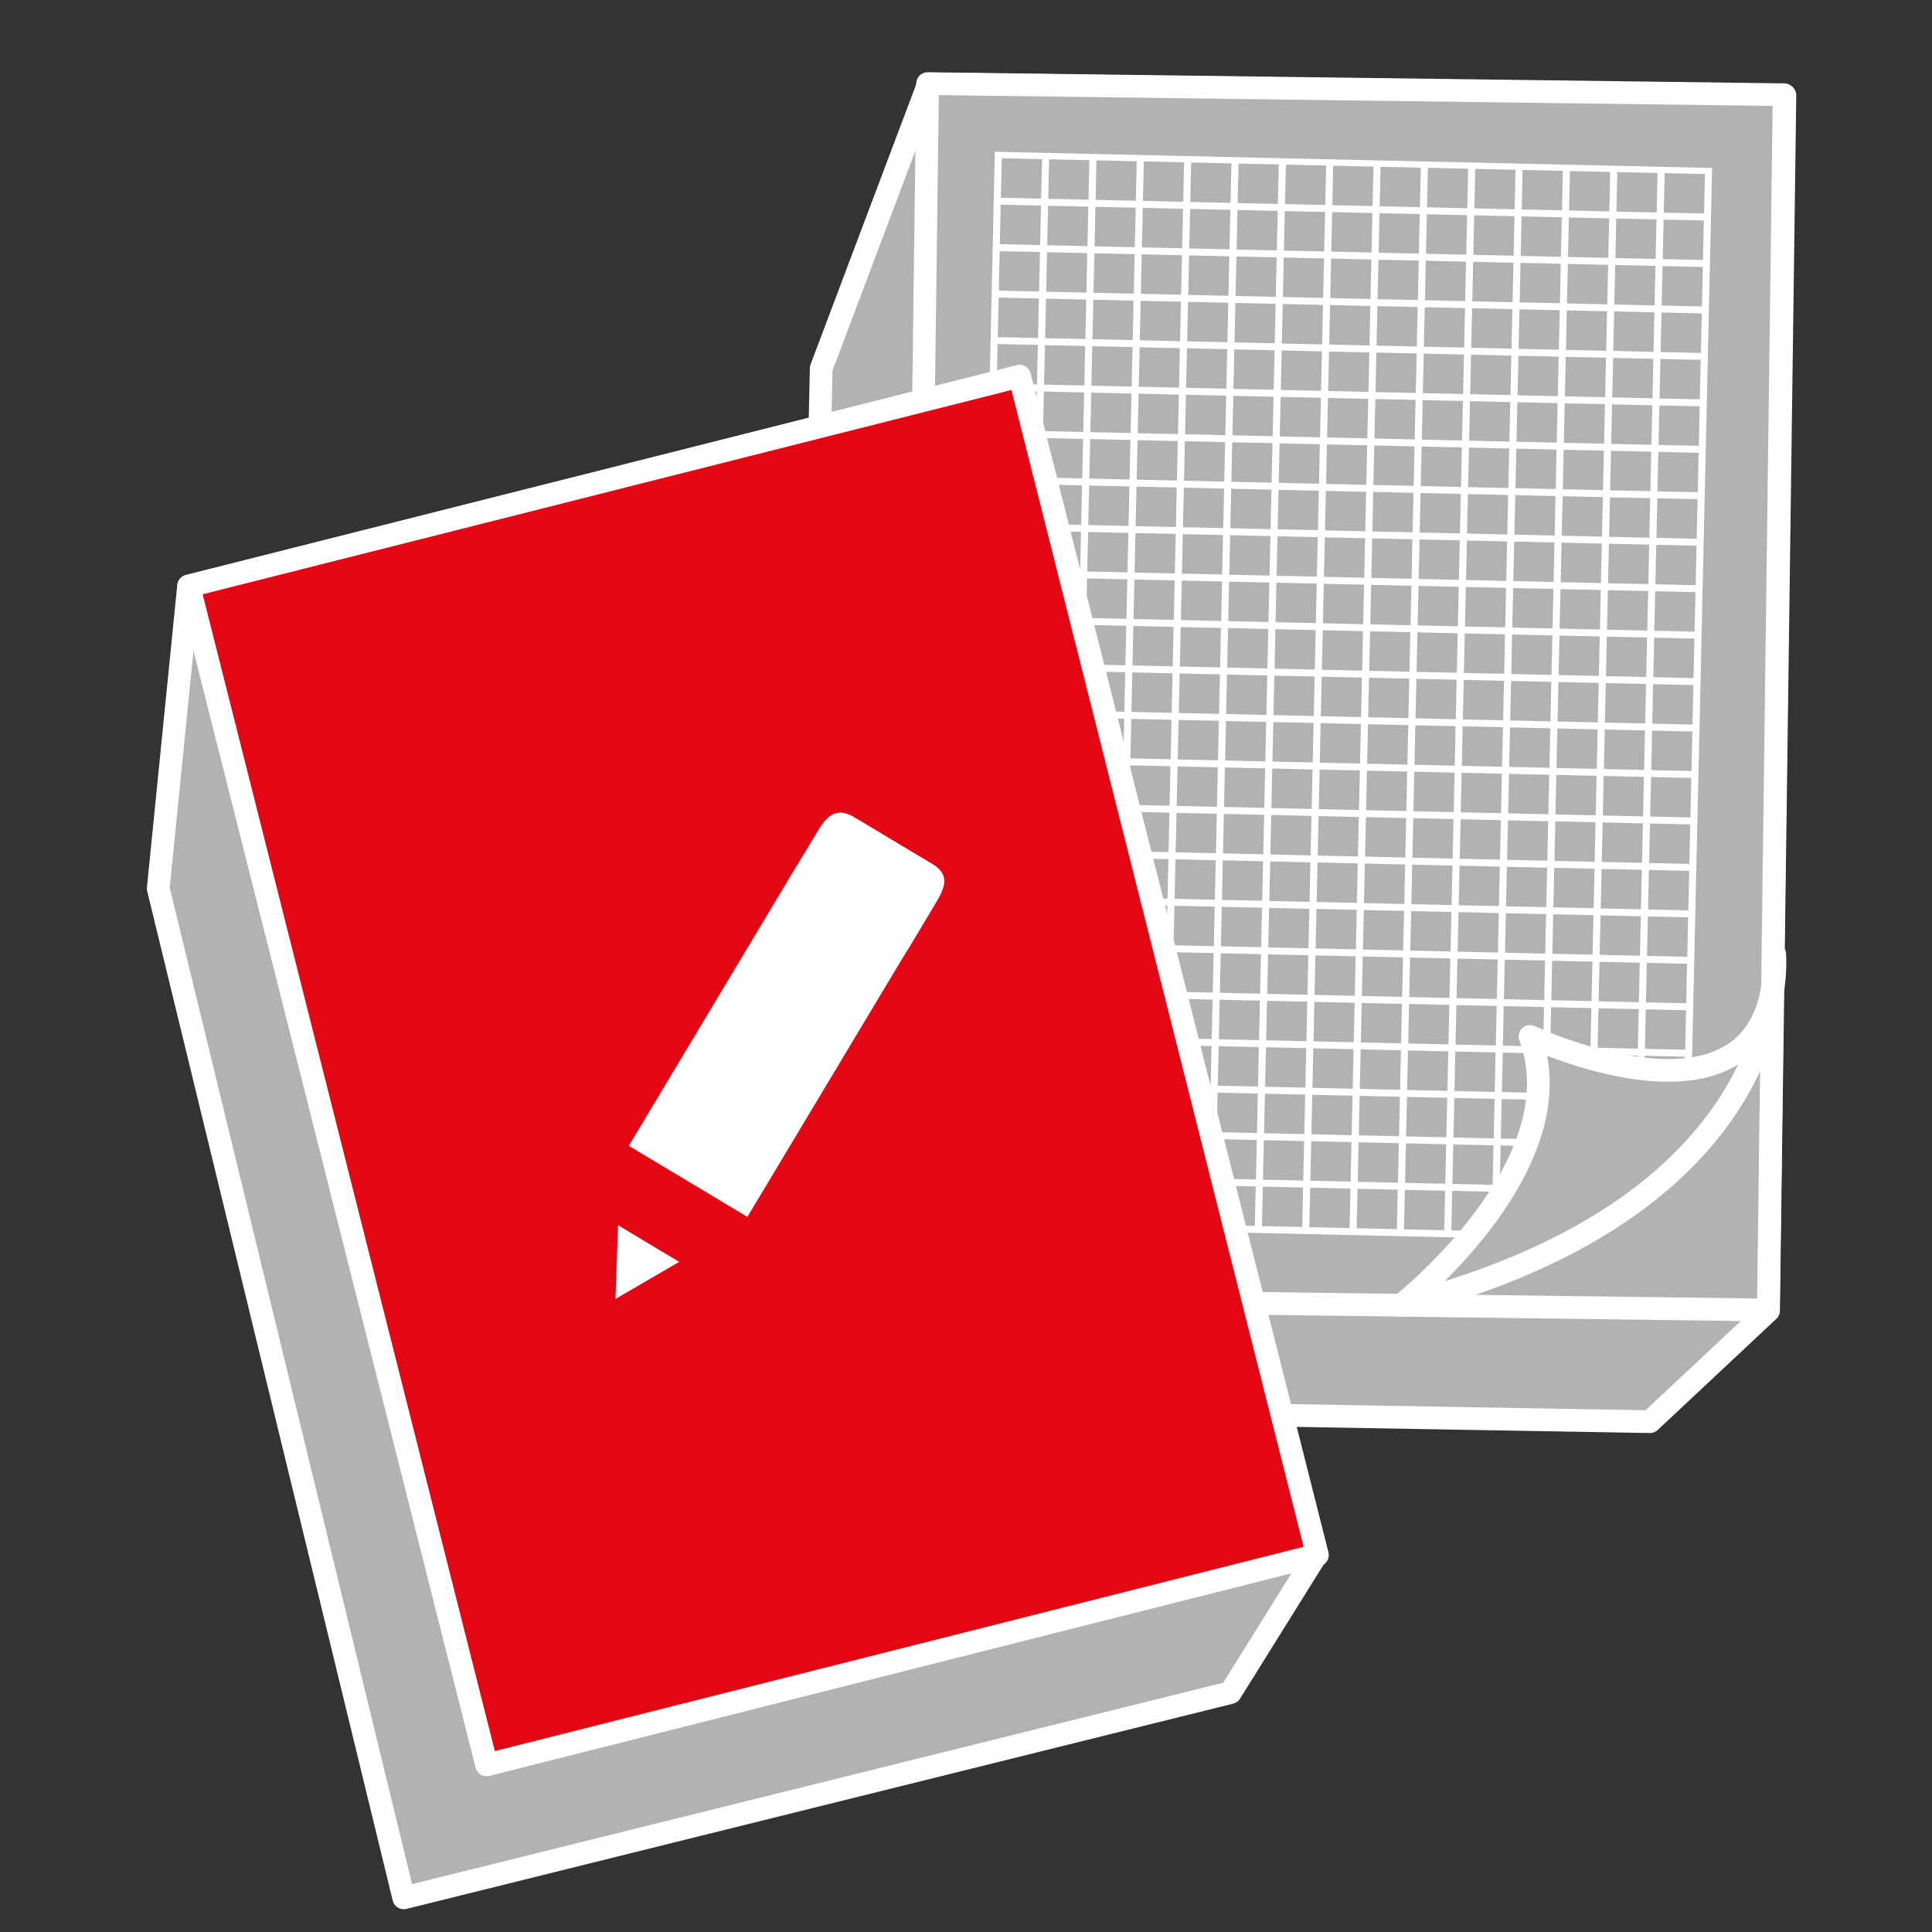
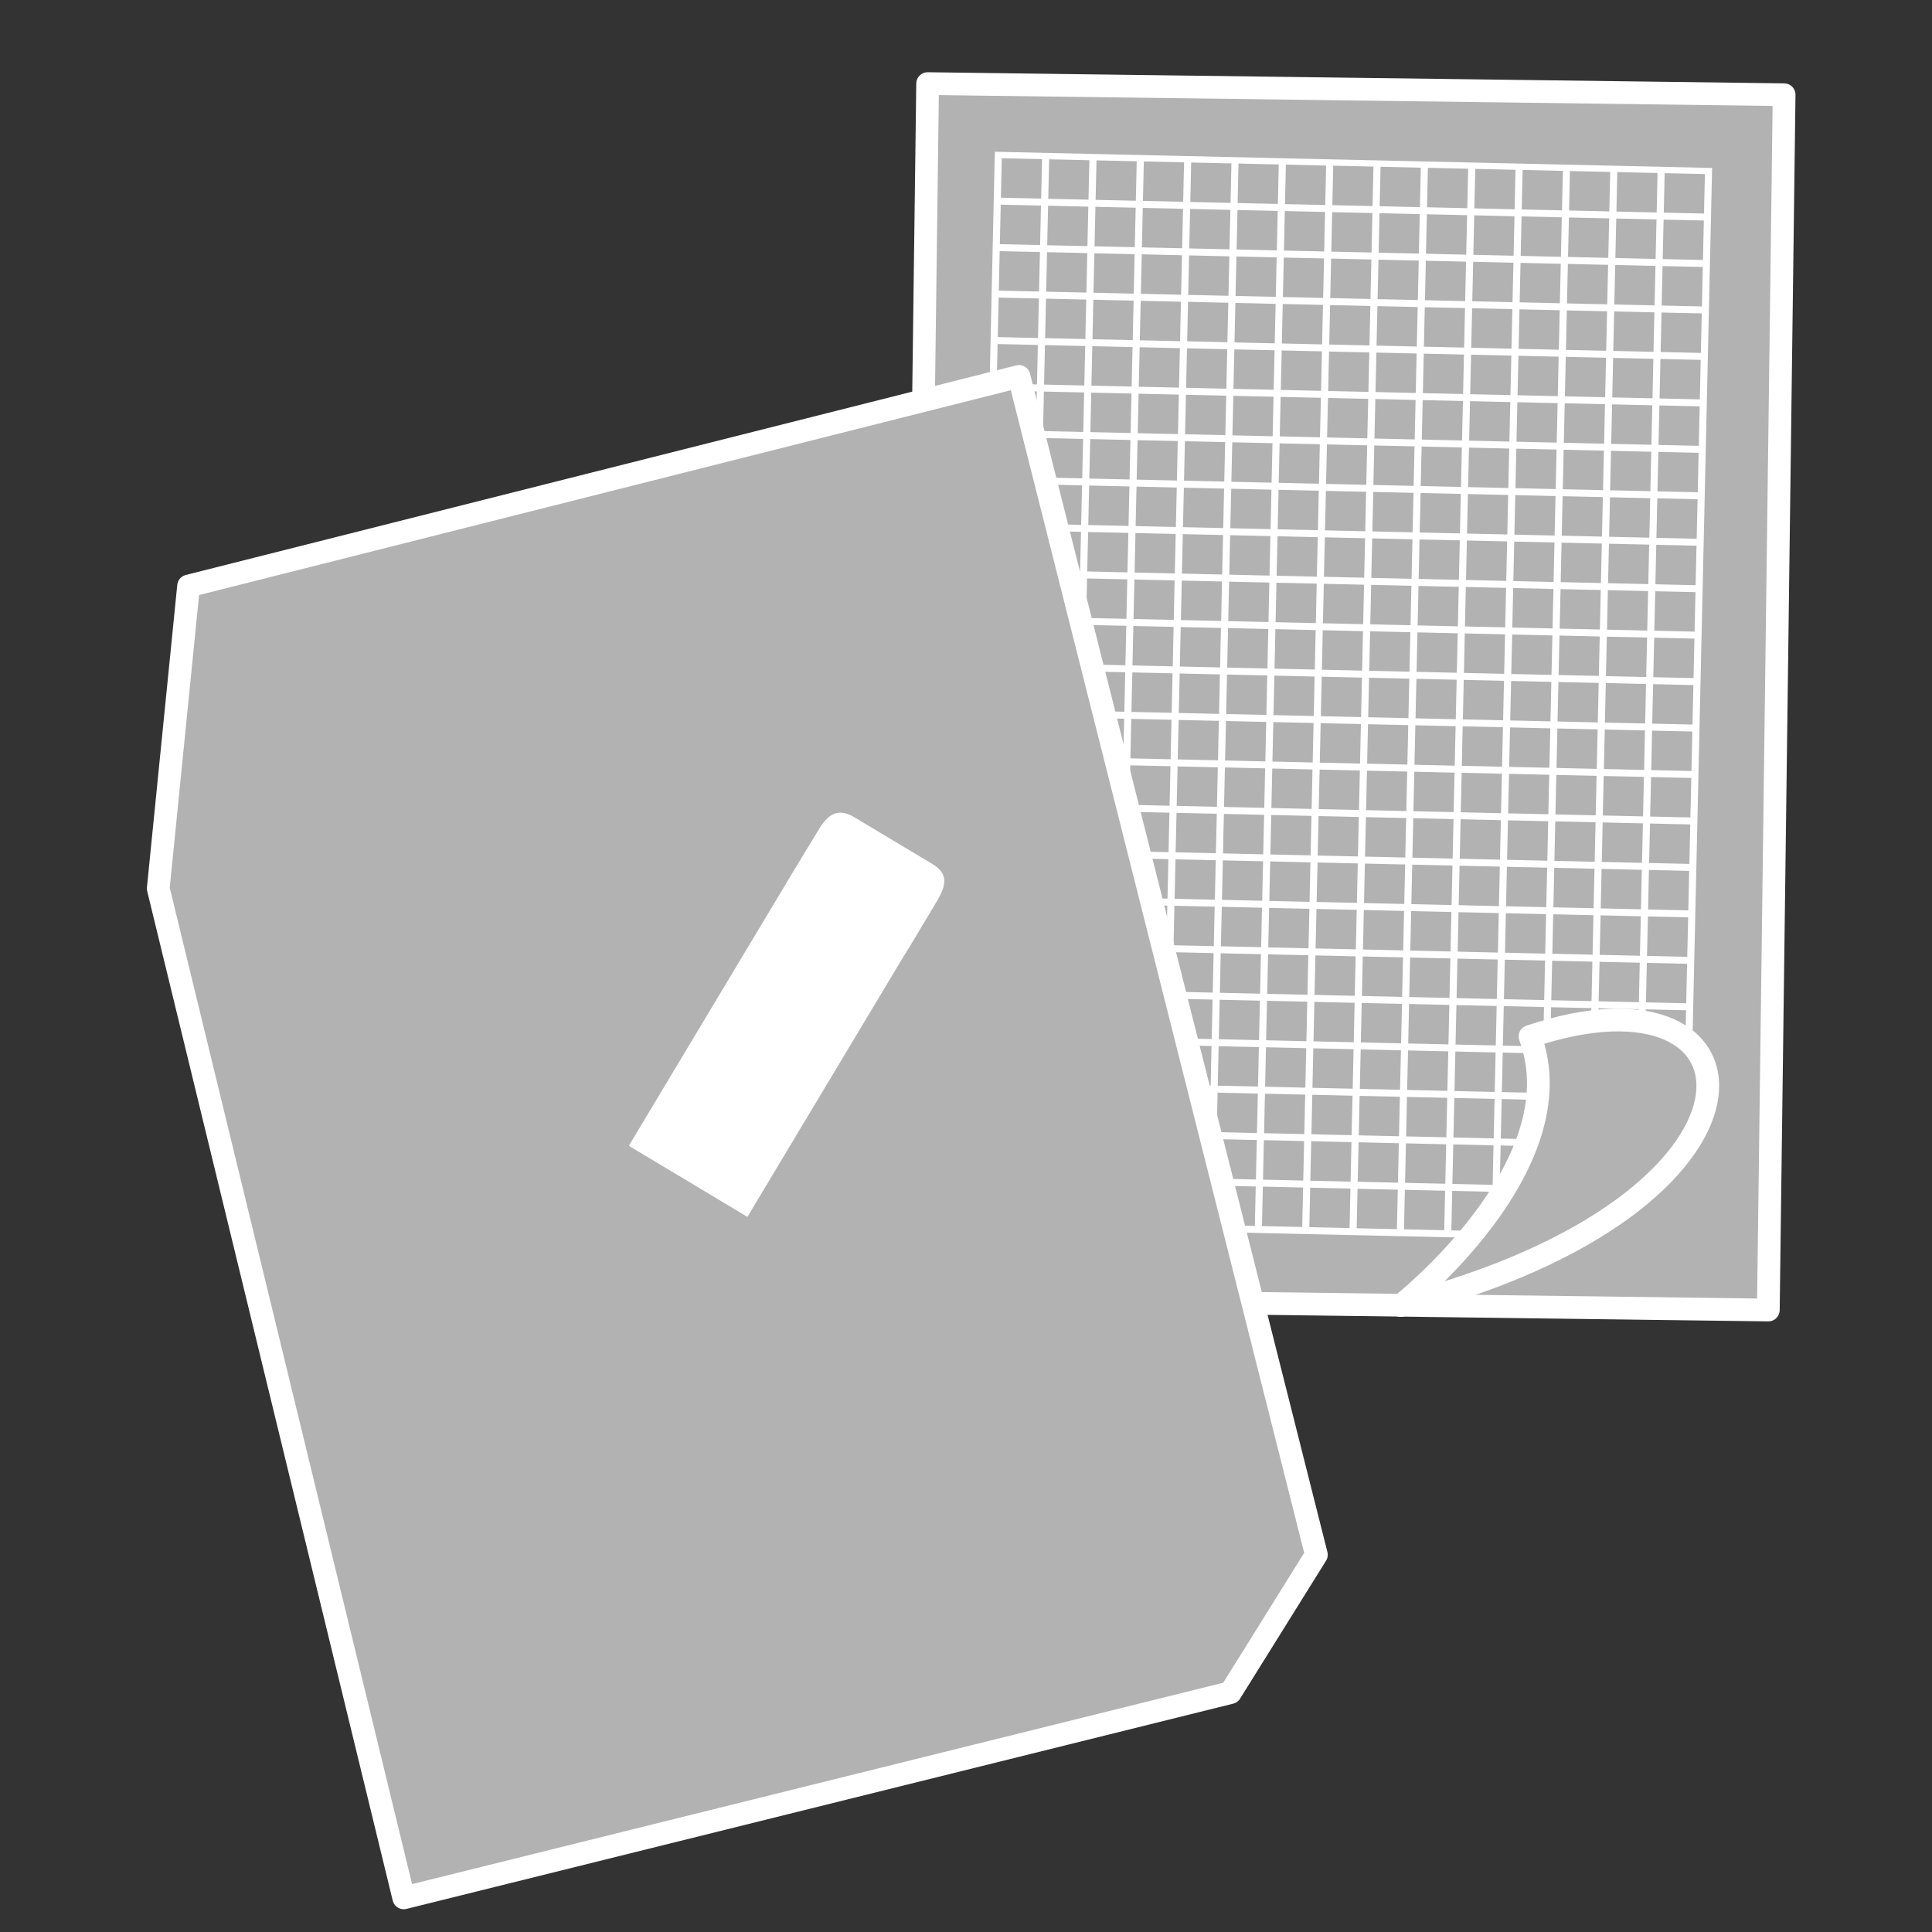
<svg xmlns="http://www.w3.org/2000/svg" version="1.1" x="0px" y="0px" viewBox="0 0 127.566 127.566" enable-background="new 0 0 127.566 127.566" xml:space="preserve">
  <rect x="0" y="0" width="127.566" height="127.566" fill="#333333" stroke="none" />
  <g id="Vorlage">
</g>
  <g id="Icon">
-     <polygon fill="#B2B2B2" stroke="#FFFFFF" stroke-width="1.5" stroke-linecap="round" stroke-linejoin="round" stroke-miterlimit="10" points="   61.307,5.539 117.854,6.299 116.774,86.535 108.944,93.87 52.712,92.896 54.223,24.323  " />
    <rect x="48.918" y="17.76" transform="matrix(0.013 -1 1 0.013 41.81 134.45)" fill="#B2B2B2" stroke="#FFFFFF" stroke-width="1.5" stroke-linecap="round" stroke-linejoin="round" stroke-miterlimit="10" width="80.243" height="56.553" />
    <path fill="#FFFFFF" d="M101.278,81.362l-2.323-0.052l0.059-2.606l2.657,0.06l-0.053,2.356l0.477-0.341l0.045-2.005l2.657,0.06   l0,0.013l0.643-0.46l-0.163-0.004l0.058-2.607l2.657,0.061l-0.016,0.737l0.477-0.341l0.009-0.386l0.515,0.012l0.624-0.446   l-1.129-0.025l0.058-2.607l2.657,0.06l-0.033,1.461l0.477-0.341l1.416-62.872L65.687,10.02l-1.589,70.505l-0.076-0.002l-0.01,0.46   l36.642,0.825L101.278,81.362z M98.971,59.828l-2.657-0.06l0.058-2.608l2.657,0.06L98.971,59.828z M68.247,56.067l0.058-2.607   l2.657,0.06l-0.059,2.607L68.247,56.067z M70.893,56.586l-0.058,2.608l-2.657-0.06l0.058-2.608L70.893,56.586z M68.316,53   l0.059-2.608l2.655,0.06l-0.058,2.608L68.316,53z M68.385,49.932l0.058-2.607l2.657,0.06l-0.058,2.607L68.385,49.932z    M68.454,46.865l0.058-2.607l2.657,0.06l-0.058,2.607L68.454,46.865z M68.523,43.797l0.059-2.607l2.656,0.06l-0.058,2.607   L68.523,43.797z M68.592,40.731l0.059-2.608l2.657,0.06l-0.059,2.608L68.592,40.731z M71.377,35.115l-0.059,2.607l-2.658-0.06   l0.06-2.607L71.377,35.115z M68.729,34.596l0.06-2.608l2.656,0.06l-0.058,2.608L68.729,34.596z M71.363,56.598l2.657,0.06   l-0.059,2.608l-2.658-0.06L71.363,56.598z M71.372,56.137l0.059-2.607l2.658,0.06l-0.059,2.607L71.372,56.137z M71.442,53.07   l0.058-2.608l2.658,0.06l-0.059,2.608L71.442,53.07z M71.511,50.002l0.059-2.606l2.657,0.06l-0.058,2.607L71.511,50.002z    M71.58,46.936l0.059-2.608l2.658,0.061l-0.058,2.607L71.58,46.936z M71.649,43.868l0.059-2.607l2.658,0.06l-0.058,2.607   L71.649,43.868z M71.718,40.801l0.059-2.607l2.657,0.06l-0.058,2.607L71.718,40.801z M74.504,35.186l-0.059,2.608l-2.658-0.061   l0.06-2.607L74.504,35.186z M71.856,34.667l0.059-2.608l2.657,0.06l-0.058,2.608L71.856,34.667z M74.489,56.667l2.657,0.06   l-0.058,2.608l-2.657-0.06L74.489,56.667z M74.499,56.207l0.059-2.607l2.657,0.06l-0.058,2.607L74.499,56.207z M74.568,53.141   l0.059-2.608l2.656,0.06l-0.058,2.608L74.568,53.141z M74.637,50.073l0.058-2.607l2.657,0.06l-0.058,2.607L74.637,50.073z    M74.706,47.006l0.059-2.608l2.657,0.06l-0.058,2.608L74.706,47.006z M74.775,43.938l0.059-2.606l2.657,0.06l-0.058,2.606   L74.775,43.938z M74.844,40.872l0.059-2.608l2.657,0.06l-0.058,2.608L74.844,40.872z M77.63,35.256l-0.059,2.607l-2.657-0.06   l0.059-2.607L77.63,35.256z M74.983,34.737l0.059-2.607l2.657,0.06l-0.059,2.607L74.983,34.737z M77.615,56.738l2.658,0.06   l-0.058,2.608l-2.658-0.06L77.615,56.738z M77.625,56.278l0.059-2.607l2.658,0.06l-0.059,2.607L77.625,56.278z M77.694,53.211   l0.059-2.607l2.657,0.06l-0.058,2.608L77.694,53.211z M77.763,50.143l0.059-2.607l2.658,0.06l-0.058,2.607L77.763,50.143z    M77.832,47.076l0.059-2.607l2.658,0.06l-0.058,2.608L77.832,47.076z M77.901,44.009l0.059-2.607l2.657,0.06l-0.058,2.607   L77.901,44.009z M77.971,40.942l0.059-2.608l2.658,0.06l-0.058,2.608L77.971,40.942z M80.756,35.327l-0.059,2.607l-2.658-0.06   l0.059-2.607L80.756,35.327z M78.108,34.808l0.061-2.608l2.656,0.06l-0.058,2.608L78.108,34.808z M80.742,56.808l2.657,0.06   l-0.059,2.608l-2.657-0.06L80.742,56.808z M80.752,56.348l0.059-2.607l2.657,0.06l-0.058,2.607L80.752,56.348z M80.82,53.281   l0.058-2.608l2.657,0.06l-0.058,2.608L80.82,53.281z M80.89,50.214l0.059-2.606l2.656,0.06l-0.058,2.606L80.89,50.214z    M80.959,47.147l0.059-2.608l2.657,0.06l-0.058,2.608L80.959,47.147z M81.028,44.079l0.059-2.607l2.657,0.06l-0.058,2.607   L81.028,44.079z M81.097,41.012l0.059-2.607l2.656,0.06l-0.058,2.607L81.097,41.012z M83.882,35.398l-0.059,2.607l-2.657-0.06   l0.06-2.607L83.882,35.398z M81.235,34.878l0.059-2.607l2.658,0.06l-0.059,2.607L81.235,34.878z M83.867,56.879l2.658,0.06   l-0.058,2.608l-2.657-0.06L83.867,56.879z M83.878,56.419l0.059-2.607l2.658,0.06l-0.059,2.607L83.878,56.419z M83.947,53.352   l0.058-2.607l2.657,0.06l-0.058,2.608L83.947,53.352z M84.016,50.284l0.058-2.607l2.658,0.06l-0.058,2.607L84.016,50.284z    M84.085,47.217l0.059-2.607l2.658,0.06l-0.058,2.608L84.085,47.217z M84.154,44.149l0.059-2.607l2.658,0.061l-0.058,2.606   L84.154,44.149z M84.223,41.083l0.059-2.608l2.658,0.06l-0.059,2.608L84.223,41.083z M87.008,35.468l-0.058,2.607l-2.658-0.06   l0.06-2.607L87.008,35.468z M84.361,34.948l0.06-2.608l2.657,0.06l-0.058,2.608L84.361,34.948z M86.994,56.949l2.657,0.06   l-0.058,2.607l-2.658-0.06L86.994,56.949z M87.004,56.49l0.059-2.607l2.657,0.06l-0.058,2.607L87.004,56.49z M87.073,53.422   l0.059-2.608l2.658,0.06l-0.059,2.608L87.073,53.422z M87.142,50.355l0.059-2.607l2.657,0.06l-0.058,2.607L87.142,50.355z    M87.211,47.288l0.059-2.607l2.657,0.06l-0.058,2.607L87.211,47.288z M87.28,44.22l0.059-2.607l2.657,0.06l-0.059,2.607   L87.28,44.22z M87.349,41.154l0.06-2.608l2.657,0.06l-0.059,2.608L87.349,41.154z M90.134,35.538l-0.059,2.607l-2.658-0.06   l0.06-2.607L90.134,35.538z M87.487,35.019l0.059-2.607l2.657,0.06l-0.059,2.607L87.487,35.019z M90.12,57.02l2.658,0.06   l-0.058,2.608l-2.658-0.06L90.12,57.02z M90.13,56.56l0.059-2.607l2.657,0.06l-0.058,2.607L90.13,56.56z M90.199,53.493l0.06-2.608   l2.656,0.06l-0.058,2.608L90.199,53.493z M90.268,50.424l0.059-2.606l2.657,0.06l-0.058,2.607L90.268,50.424z M90.337,47.358   l0.059-2.608l2.657,0.06l-0.058,2.607L90.337,47.358z M90.407,44.29l0.059-2.607l2.657,0.06l-0.058,2.607L90.407,44.29z    M90.476,41.223l0.059-2.607l2.658,0.06l-0.059,2.607L90.476,41.223z M93.261,35.609l-0.059,2.607l-2.658-0.06l0.06-2.607   L93.261,35.609z M90.613,35.089l0.06-2.608l2.657,0.06l-0.059,2.608L90.613,35.089z M93.246,57.091l2.657,0.06l-0.058,2.607   l-2.658-0.06L93.246,57.091z M93.257,56.63l0.059-2.607l2.657,0.06l-0.059,2.607L93.257,56.63z M93.325,53.564l0.059-2.608   l2.657,0.06l-0.058,2.608L93.325,53.564z M93.394,50.496l0.059-2.607l2.657,0.06l-0.058,2.607L93.394,50.496z M93.464,47.429   l0.059-2.608l2.657,0.06l-0.058,2.608L93.464,47.429z M93.533,44.361l0.059-2.607l2.657,0.06l-0.058,2.607L93.533,44.361z    M93.602,41.295l0.059-2.608l2.657,0.06l-0.058,2.608L93.602,41.295z M105.766,35.891l-0.06,2.607l-2.658-0.06l0.06-2.607   L105.766,35.891z M103.118,35.371l0.059-2.608l2.657,0.06l-0.059,2.608L103.118,35.371z M105.696,38.958l-0.059,2.608l-2.657-0.06   l0.06-2.608L105.696,38.958z M105.627,42.025l-0.059,2.606l-2.658-0.06l0.059-2.607L105.627,42.025z M105.558,45.092l-0.059,2.608   l-2.658-0.061l0.059-2.607L105.558,45.092z M105.489,48.16l-0.058,2.607l-2.658-0.06l0.059-2.607L105.489,48.16z M105.42,51.227   l-0.059,2.608l-2.658-0.06l0.058-2.608L105.42,51.227z M102.649,35.361l-2.657-0.06l0.058-2.608l2.657,0.06L102.649,35.361z    M102.639,35.82l-0.059,2.607l-2.658-0.06l0.059-2.607L102.639,35.82z M102.57,38.888l-0.059,2.607l-2.657-0.06l0.058-2.607   L102.57,38.888z M102.501,41.955l-0.058,2.607l-2.657-0.06l0.058-2.607L102.501,41.955z M102.432,45.022l-0.058,2.608l-2.657-0.06   l0.059-2.608L102.432,45.022z M102.363,48.09l-0.058,2.606l-2.658-0.06l0.059-2.606L102.363,48.09z M102.293,51.156l-0.058,2.608   l-2.657-0.06l0.06-2.608L102.293,51.156z M102.224,54.224l-0.058,2.607l-2.657-0.06l0.059-2.607L102.224,54.224z M99.523,35.29   l-2.658-0.06l0.059-2.608l2.658,0.06L99.523,35.29z M99.513,35.749l-0.059,2.607l-2.657-0.06l0.059-2.607L99.513,35.749z    M99.444,38.817l-0.059,2.607l-2.658-0.06l0.059-2.608L99.444,38.817z M99.375,41.884l-0.059,2.607l-2.658-0.06l0.059-2.607   L99.375,41.884z M99.306,44.952l-0.058,2.607l-2.658-0.06l0.058-2.608L99.306,44.952z M99.236,48.018l-0.058,2.607l-2.658-0.06   l0.058-2.607L99.236,48.018z M99.168,51.086l-0.059,2.608l-2.658-0.06l0.058-2.608L99.168,51.086z M99.099,54.154l-0.058,2.607   l-2.657-0.06l0.058-2.608L99.099,54.154z M96.397,35.22l-2.658-0.06l0.059-2.608l2.657,0.06L96.397,35.22z M96.387,35.679   l-0.059,2.607l-2.658-0.06l0.059-2.607L96.387,35.679z M101.683,78.302l-2.658-0.06l0.059-2.608l2.657,0.061L101.683,78.302z    M101.751,75.235l-2.657-0.06l0.059-2.607l2.657,0.06L101.751,75.235z M101.82,72.167l-2.657-0.06l0.059-2.607l2.657,0.06   L101.82,72.167z M101.889,69.1l-2.658-0.061l0.059-2.606l2.657,0.06L101.889,69.1z M101.959,66.033l-2.658-0.06l0.059-2.608   l2.657,0.06L101.959,66.033z M102.027,62.966l-2.657-0.061l0.059-2.607l2.656,0.061L102.027,62.966z M102.097,59.899l-2.658-0.06   l0.059-2.607l2.657,0.06L102.097,59.899z M104.808,78.373l-2.657-0.06l0.058-2.608l2.658,0.06L104.808,78.373z M104.878,75.305   l-2.657-0.06l0.058-2.607l2.658,0.061L104.878,75.305z M104.947,72.239l-2.658-0.06l0.058-2.608l2.658,0.06L104.947,72.239z    M105.016,69.171l-2.657-0.06l0.058-2.607l2.657,0.059L105.016,69.171z M105.085,66.103l-2.658-0.06l0.058-2.607l2.658,0.06   L105.085,66.103z M105.154,63.036l-2.657-0.06l0.058-2.607l2.657,0.06L105.154,63.036z M105.223,59.969l-2.657-0.06l0.059-2.608   l2.657,0.06L105.223,59.969z M105.292,56.901l-2.658-0.06l0.059-2.607l2.658,0.06L105.292,56.901z M108.004,75.376l-2.657-0.06   l0.059-2.607l2.657,0.06L108.004,75.376z M108.073,72.308l-2.657-0.06l0.058-2.608l2.658,0.06L108.073,72.308z M108.142,69.241   l-2.657-0.061l0.058-2.607l2.657,0.06L108.142,69.241z M108.211,66.174l-2.657-0.06l0.059-2.608l2.657,0.06L108.211,66.174z    M108.28,63.107l-2.657-0.061l0.059-2.607l2.657,0.06L108.28,63.107z M108.349,60.04l-2.658-0.06l0.059-2.608l2.657,0.06   L108.349,60.04z M108.419,56.972l-2.658-0.06l0.06-2.607l2.657,0.06L108.419,56.972z M108.487,53.905l-2.658-0.06l0.06-2.608   l2.656,0.06L108.487,53.905z M108.892,35.96l-0.059,2.607l-2.657-0.06l0.059-2.607L108.892,35.96z M106.245,35.442l0.059-2.608   l2.657,0.06l-0.059,2.608L106.245,35.442z M108.823,39.028l-0.058,2.608l-2.658-0.06l0.059-2.608L108.823,39.028z M108.753,42.096   l-0.058,2.607l-2.658-0.06l0.059-2.607L108.753,42.096z M108.684,45.163l-0.058,2.607l-2.658-0.06l0.059-2.608L108.684,45.163z    M108.615,48.23l-0.058,2.607l-2.657-0.06l0.059-2.607L108.615,48.23z M111.199,72.379l-2.657-0.06l0.059-2.607l2.657,0.06   L111.199,72.379z M111.268,69.312l-2.658-0.061l0.058-2.606l2.658,0.06L111.268,69.312z M111.337,66.244l-2.658-0.06l0.058-2.607   l2.657,0.06L111.337,66.244z M111.407,63.176l-2.658-0.06l0.059-2.606l2.657,0.059L111.407,63.176z M111.475,60.11l-2.658-0.06   l0.059-2.608l2.658,0.06L111.475,60.11z M111.545,57.042l-2.658-0.06l0.059-2.607l2.658,0.06L111.545,57.042z M111.613,53.975   l-2.657-0.06l0.059-2.608l2.658,0.06L111.613,53.975z M111.683,50.908l-2.657-0.06l0.059-2.607l2.658,0.06L111.683,50.908z    M111.751,47.841l-2.658-0.06l0.059-2.607l2.658,0.06L111.751,47.841z M111.821,44.773l-2.657-0.06l0.059-2.607l2.657,0.06   L111.821,44.773z M111.89,41.706l-2.658-0.061l0.059-2.607l2.658,0.06L111.89,41.706z M111.958,38.639l-2.657-0.06l0.059-2.607   l2.657,0.06L111.958,38.639z M112.027,35.572l-2.657-0.06l0.06-2.608l2.657,0.06L112.027,35.572z M109.913,11.433l2.658,0.06   l-0.059,2.607l-2.657-0.06L109.913,11.433z M109.844,14.5l2.658,0.06l-0.06,2.607l-2.657-0.06L109.844,14.5z M109.775,17.568   l2.658,0.06l-0.059,2.606l-2.658-0.06L109.775,17.568z M109.706,20.635l2.658,0.06l-0.059,2.608l-2.657-0.06L109.706,20.635z    M109.637,23.702l2.658,0.06l-0.06,2.607l-2.657-0.06L109.637,23.702z M109.568,26.77l2.658,0.06l-0.059,2.608l-2.658-0.06   L109.568,26.77z M112.156,29.897l-0.059,2.607l-2.658-0.06l0.059-2.607L112.156,29.897z M106.787,11.363l2.658,0.06l-0.059,2.607   l-2.657-0.06L106.787,11.363z M106.718,14.429l2.658,0.061l-0.059,2.607l-2.657-0.06L106.718,14.429z M106.649,17.498l2.658,0.06   l-0.059,2.607l-2.658-0.06L106.649,17.498z M106.58,20.564l2.657,0.061l-0.059,2.607l-2.657-0.06L106.58,20.564z M106.511,23.632   l2.658,0.06l-0.059,2.607l-2.657-0.06L106.511,23.632z M106.442,26.7l2.657,0.06l-0.059,2.607l-2.657-0.06L106.442,26.7z    M109.029,29.826l-0.058,2.607l-2.658-0.06l0.059-2.607L109.029,29.826z M103.661,11.292l2.657,0.061l-0.059,2.606l-2.657-0.06   L103.661,11.292z M103.592,14.359l2.658,0.06l-0.059,2.607l-2.658-0.06L103.592,14.359z M103.523,17.427l2.658,0.06l-0.059,2.607   l-2.657-0.06L103.523,17.427z M103.454,20.495l2.658,0.06l-0.059,2.607l-2.657-0.06L103.454,20.495z M103.385,23.561l2.658,0.06   l-0.059,2.607l-2.658-0.06L103.385,23.561z M103.316,26.629l2.658,0.06l-0.059,2.608l-2.658-0.06L103.316,26.629z M105.903,29.756   l-0.059,2.607l-2.657-0.06l0.059-2.607L105.903,29.756z M100.535,11.222l2.658,0.06l-0.059,2.607l-2.657-0.06L100.535,11.222z    M100.466,14.289l2.657,0.06l-0.058,2.608l-2.657-0.06L100.466,14.289z M100.397,17.356l2.657,0.061l-0.058,2.606l-2.657-0.06   L100.397,17.356z M100.328,20.424l2.658,0.06l-0.059,2.608l-2.657-0.06L100.328,20.424z M100.259,23.491l2.657,0.06l-0.058,2.607   l-2.657-0.06L100.259,23.491z M100.189,26.558l2.657,0.06l-0.058,2.608l-2.658-0.06L100.189,26.558z M102.777,29.685l-0.058,2.607   l-2.657-0.06l0.058-2.607L102.777,29.685z M97.409,11.152l2.657,0.06l-0.059,2.607l-2.658-0.06L97.409,11.152z M97.34,14.218   l2.658,0.06l-0.059,2.607l-2.658-0.06L97.34,14.218z M97.271,17.286l2.658,0.06l-0.06,2.607l-2.658-0.06L97.271,17.286z    M97.202,20.353l2.658,0.06L99.8,23.021l-2.658-0.06L97.202,20.353z M97.132,23.421l2.658,0.06l-0.059,2.607l-2.658-0.06   L97.132,23.421z M97.063,26.488l2.658,0.06l-0.059,2.608l-2.658-0.06L97.063,26.488z M99.651,29.615l-0.059,2.608l-2.657-0.06   l0.059-2.607L99.651,29.615z M94.282,11.081l2.658,0.06l-0.059,2.606l-2.657-0.06L94.282,11.081z M94.213,14.148l2.657,0.059   l-0.059,2.608l-2.657-0.06L94.213,14.148z M94.144,17.215l2.657,0.061l-0.059,2.607l-2.656-0.06L94.144,17.215z M94.075,20.283   l2.658,0.06l-0.059,2.608l-2.657-0.06L94.075,20.283z M94.006,23.35l2.658,0.06l-0.059,2.607l-2.657-0.06L94.006,23.35z    M93.937,26.417l2.658,0.06l-0.059,2.608l-2.657-0.06L93.937,26.417z M96.524,29.545l-0.058,2.607l-2.658-0.06l0.059-2.607   L96.524,29.545z M91.156,11.011l2.658,0.06l-0.059,2.607l-2.658-0.06L91.156,11.011z M91.087,14.077l2.657,0.06l-0.059,2.608   l-2.658-0.06L91.087,14.077z M91.018,17.146l2.658,0.06l-0.059,2.606l-2.658-0.06L91.018,17.146z M90.949,20.213l2.658,0.06   l-0.059,2.607l-2.658-0.06L90.949,20.213z M90.88,23.28l2.657,0.06l-0.059,2.607l-2.658-0.06L90.88,23.28z M90.811,26.347   l2.657,0.06l-0.059,2.608l-2.657-0.06L90.811,26.347z M93.399,29.474l-0.059,2.608l-2.658-0.061l0.059-2.607L93.399,29.474z    M88.03,10.94L90.687,11l-0.059,2.607l-2.657-0.06L88.03,10.94z M87.961,14.007l2.658,0.06l-0.059,2.607l-2.657-0.06L87.961,14.007   z M87.892,17.074l2.658,0.06l-0.06,2.607l-2.657-0.06L87.892,17.074z M87.823,20.142l2.658,0.059l-0.059,2.608l-2.657-0.06   L87.823,20.142z M87.754,23.21l2.658,0.06l-0.059,2.607l-2.657-0.06L87.754,23.21z M87.684,26.276l2.657,0.06l-0.059,2.608   l-2.657-0.06L87.684,26.276z M90.272,29.404l-0.059,2.607l-2.657-0.06l0.059-2.607L90.272,29.404z M84.903,10.87l2.658,0.061   l-0.059,2.606l-2.658-0.06L84.903,10.87z M84.835,13.936l2.657,0.06l-0.059,2.608l-2.658-0.06L84.835,13.936z M84.766,17.005   l2.658,0.06l-0.06,2.607l-2.658-0.06L84.766,17.005z M84.696,20.072l2.658,0.06l-0.059,2.608l-2.658-0.06L84.696,20.072z    M84.628,23.139l2.657,0.06l-0.059,2.607l-2.657-0.06L84.628,23.139z M84.558,26.206l2.658,0.06l-0.059,2.608l-2.658-0.06   L84.558,26.206z M87.146,29.333l-0.058,2.607l-2.658-0.06l0.059-2.607L87.146,29.333z M81.777,10.799l2.657,0.06l-0.059,2.607   l-2.656-0.06L81.777,10.799z M81.709,13.866l2.657,0.06l-0.059,2.608l-2.657-0.06L81.709,13.866z M81.639,16.934l2.658,0.06   l-0.06,2.607l-2.657-0.06L81.639,16.934z M81.57,20.001l2.657,0.06l-0.059,2.608l-2.656-0.06L81.57,20.001z M81.501,23.069   l2.657,0.06l-0.059,2.607l-2.657-0.06L81.501,23.069z M81.433,26.136l2.657,0.06l-0.059,2.608l-2.657-0.06L81.433,26.136z    M84.019,29.263l-0.058,2.607l-2.657-0.06l0.059-2.607L84.019,29.263z M78.651,10.729l2.658,0.06l-0.059,2.607l-2.657-0.06   L78.651,10.729z M78.582,13.796l2.657,0.06l-0.058,2.607l-2.658-0.06L78.582,13.796z M78.513,16.864l2.658,0.06l-0.058,2.607   l-2.658-0.06L78.513,16.864z M78.444,19.93l2.657,0.06l-0.059,2.607l-2.657-0.06L78.444,19.93z M78.375,22.998l2.657,0.06   l-0.058,2.607l-2.658-0.06L78.375,22.998z M78.306,26.065l2.658,0.06l-0.058,2.608l-2.658-0.06L78.306,26.065z M80.894,29.192   l-0.058,2.607l-2.658-0.06l0.059-2.607L80.894,29.192z M75.525,10.659l2.657,0.06l-0.059,2.606l-2.657-0.06L75.525,10.659z    M75.456,13.725l2.657,0.061l-0.059,2.607l-2.657-0.06L75.456,13.725z M75.387,16.793l2.658,0.06l-0.059,2.607l-2.658-0.06   L75.387,16.793z M75.318,19.861l2.657,0.06l-0.059,2.608l-2.657-0.06L75.318,19.861z M75.249,22.928l2.657,0.06l-0.059,2.607   l-2.657-0.06L75.249,22.928z M75.18,25.995l2.657,0.06l-0.059,2.608l-2.657-0.06L75.18,25.995z M77.767,29.122l-0.058,2.607   l-2.658-0.06l0.059-2.607L77.767,29.122z M72.399,10.588l2.657,0.06l-0.059,2.607l-2.657-0.06L72.399,10.588z M72.329,13.655   l2.658,0.06l-0.059,2.608l-2.658-0.06L72.329,13.655z M72.261,16.723l2.657,0.06l-0.059,2.606l-2.657-0.06L72.261,16.723z    M72.191,19.79l2.658,0.06l-0.059,2.608l-2.657-0.06L72.191,19.79z M72.122,22.857l2.658,0.06l-0.059,2.607l-2.658-0.06   L72.122,22.857z M72.053,25.925l2.658,0.06l-0.059,2.607l-2.658-0.06L72.053,25.925z M74.641,29.051l-0.058,2.608l-2.658-0.061   l0.059-2.607L74.641,29.051z M69.273,10.518l2.657,0.06l-0.059,2.607l-2.657-0.06L69.273,10.518z M69.204,13.585l2.656,0.06   l-0.058,2.607l-2.658-0.06L69.204,13.585z M69.135,16.652l2.656,0.06l-0.058,2.607l-2.658-0.06L69.135,16.652z M69.066,19.719   l2.657,0.061l-0.059,2.607l-2.657-0.06L69.066,19.719z M68.997,22.787l2.656,0.06l-0.058,2.607l-2.657-0.06L68.997,22.787z    M68.927,25.854l2.657,0.06l-0.058,2.608l-2.658-0.06L68.927,25.854z M71.515,28.981l-0.058,2.607l-2.657-0.06l0.059-2.607   L71.515,28.981z M66.146,10.447l2.658,0.06l-0.059,2.607l-2.658-0.06L66.146,10.447z M66.077,13.514l2.657,0.06l-0.059,2.608   l-2.657-0.06L66.077,13.514z M66.008,16.582l2.658,0.06l-0.06,2.607l-2.658-0.06L66.008,16.582z M65.939,19.649l2.658,0.06   l-0.059,2.608l-2.658-0.06L65.939,19.649z M65.87,22.716l2.658,0.06l-0.059,2.607l-2.658-0.06L65.87,22.716z M65.801,25.784   l2.658,0.06l-0.059,2.607l-2.657-0.06L65.801,25.784z M65.732,28.851l2.657,0.06l-0.059,2.607l-2.657-0.06L65.732,28.851z    M65.662,31.918l2.658,0.06l-0.059,2.608l-2.658-0.06L65.662,31.918z M65.594,34.985l2.657,0.061l-0.059,2.607l-2.657-0.06   L65.594,34.985z M65.525,38.053l2.657,0.06l-0.059,2.608l-2.658-0.06L65.525,38.053z M65.456,41.12l2.658,0.06l-0.059,2.606   l-2.658-0.06L65.456,41.12z M65.386,44.187l2.658,0.061l-0.058,2.607l-2.658-0.06L65.386,44.187z M65.317,47.255l2.658,0.06   l-0.058,2.607l-2.658-0.06L65.317,47.255z M65.248,50.322l2.658,0.061l-0.059,2.608l-2.658-0.06L65.248,50.322z M65.179,53.389   l2.658,0.06l-0.058,2.607l-2.658-0.06L65.179,53.389z M65.11,56.457l2.657,0.06l-0.058,2.608l-2.658-0.06L65.11,56.457z    M67.225,80.595l-2.658-0.06l0.058-2.607l2.658,0.06L67.225,80.595z M67.294,77.528l-2.658-0.06l0.058-2.608l2.658,0.06   L67.294,77.528z M67.362,74.46l-2.658-0.06l0.059-2.607l2.658,0.06L67.362,74.46z M67.432,71.393l-2.658-0.06l0.058-2.608   l2.658,0.06L67.432,71.393z M67.501,68.326l-2.658-0.06l0.058-2.607l2.658,0.059L67.501,68.326z M67.57,65.258l-2.657-0.06   l0.058-2.608l2.658,0.06L67.57,65.258z M64.982,62.131l0.058-2.607l2.658,0.06l-0.058,2.607L64.982,62.131z M70.35,80.665   l-2.656-0.06l0.058-2.607l2.657,0.06L70.35,80.665z M70.42,77.597l-2.657-0.06l0.058-2.607l2.657,0.06L70.42,77.597z M70.489,74.53   l-2.657-0.06l0.059-2.607l2.657,0.06L70.489,74.53z M70.558,71.463l-2.656-0.06l0.058-2.608l2.657,0.06L70.558,71.463z    M70.627,68.396l-2.657-0.06l0.058-2.607l2.657,0.061L70.627,68.396z M70.696,65.329l-2.657-0.06l0.058-2.607l2.657,0.06   L70.696,65.329z M68.109,62.201l0.058-2.607l2.656,0.06l-0.058,2.608L68.109,62.201z M73.477,80.736l-2.658-0.061l0.058-2.606   l2.658,0.06L73.477,80.736z M73.546,77.669l-2.657-0.06l0.058-2.608l2.658,0.06L73.546,77.669z M73.616,74.601l-2.657-0.06   l0.058-2.607l2.658,0.06L73.616,74.601z M73.684,71.533l-2.658-0.06l0.058-2.607l2.658,0.06L73.684,71.533z M73.753,68.467   l-2.657-0.061l0.058-2.606l2.657,0.06L73.753,68.467z M73.823,65.399l-2.658-0.06l0.058-2.608l2.658,0.06L73.823,65.399z    M71.235,62.272l0.058-2.606l2.657,0.059l-0.058,2.607L71.235,62.272z M76.603,80.806l-2.657-0.06l0.058-2.607l2.657,0.06   L76.603,80.806z M76.672,77.739l-2.657-0.06l0.058-2.608l2.657,0.06L76.672,77.739z M76.741,74.672l-2.656-0.061l0.058-2.606   l2.657,0.06L76.741,74.672z M76.81,71.604l-2.657-0.06l0.058-2.608l2.658,0.06L76.81,71.604z M76.88,68.537l-2.657-0.06   l0.058-2.607l2.657,0.059L76.88,68.537z M76.949,65.47l-2.657-0.06l0.058-2.608l2.657,0.06L76.949,65.47z M74.361,62.342   l0.058-2.607l2.657,0.06l-0.058,2.607L74.361,62.342z M79.729,80.876l-2.657-0.06l0.058-2.607l2.658,0.06L79.729,80.876z    M79.799,77.809l-2.657-0.06l0.058-2.607l2.658,0.06L79.799,77.809z M79.868,74.742l-2.658-0.06l0.058-2.607l2.658,0.06   L79.868,74.742z M79.936,71.674l-2.657-0.06l0.059-2.607l2.657,0.06L79.936,71.674z M80.006,68.607l-2.658-0.059l0.058-2.607   L80.065,66L80.006,68.607z M80.075,65.54l-2.658-0.06l0.058-2.608l2.657,0.06L80.075,65.54z M77.487,62.413l0.059-2.607l2.657,0.06   l-0.058,2.608L77.487,62.413z M82.855,80.947l-2.657-0.06l0.058-2.606l2.657,0.06L82.855,80.947z M82.925,77.88l-2.656-0.06   l0.058-2.608l2.657,0.06L82.925,77.88z M82.994,74.813l-2.656-0.061l0.058-2.607l2.657,0.06L82.994,74.813z M83.063,71.745   l-2.657-0.06l0.058-2.607l2.658,0.06L83.063,71.745z M83.131,68.678l-2.656-0.06l0.058-2.607l2.657,0.06L83.131,68.678z    M83.201,65.611l-2.657-0.06l0.058-2.608l2.657,0.06L83.201,65.611z M80.614,62.482l0.058-2.606l2.657,0.059l-0.058,2.607   L80.614,62.482z M85.982,81.017l-2.657-0.06l0.058-2.607l2.658,0.06L85.982,81.017z M86.051,77.95l-2.658-0.06l0.058-2.608   l2.658,0.06L86.051,77.95z M86.121,74.882l-2.658-0.06l0.059-2.607l2.657,0.061L86.121,74.882z M86.189,71.815l-2.657-0.06   l0.059-2.607l2.657,0.06L86.189,71.815z M86.258,68.748l-2.658-0.06l0.058-2.608l2.657,0.06L86.258,68.748z M86.328,65.681   l-2.658-0.06l0.058-2.608l2.658,0.06L86.328,65.681z M83.74,62.554l0.058-2.607l2.658,0.06l-0.058,2.607L83.74,62.554z    M89.109,81.088l-2.657-0.06l0.058-2.607l2.657,0.06L89.109,81.088z M89.177,78.02l-2.657-0.06l0.058-2.607l2.657,0.06   L89.177,78.02z M89.246,74.954l-2.656-0.061l0.058-2.607l2.657,0.06L89.246,74.954z M89.315,71.886l-2.657-0.06l0.058-2.608   l2.657,0.06L89.315,71.886z M89.385,68.818l-2.657-0.06l0.058-2.606l2.657,0.059L89.385,68.818z M89.453,65.752l-2.657-0.06   l0.058-2.608l2.657,0.06L89.453,65.752z M86.866,62.624l0.059-2.608l2.657,0.06l-0.058,2.607L86.866,62.624z M92.235,81.158   l-2.657-0.06l0.058-2.606l2.657,0.06L92.235,81.158z M92.304,78.091l-2.658-0.06l0.058-2.608l2.657,0.06L92.304,78.091z    M92.372,75.024l-2.657-0.06l0.059-2.607l2.658,0.06L92.372,75.024z M92.442,71.956l-2.657-0.06l0.058-2.607l2.658,0.06   L92.442,71.956z M92.511,68.889l-2.658-0.059l0.058-2.607l2.658,0.06L92.511,68.889z M92.58,65.822l-2.657-0.06l0.058-2.608   l2.658,0.06L92.58,65.822z M89.992,62.694l0.059-2.607l2.657,0.06l-0.058,2.606L89.992,62.694z M95.36,81.229l-2.657-0.06   l0.058-2.607l2.658,0.06L95.36,81.229z M95.43,78.161l-2.657-0.06l0.058-2.608l2.658,0.061L95.43,78.161z M95.499,75.094   l-2.658-0.06l0.059-2.607l2.657,0.06L95.499,75.094z M95.568,72.027l-2.657-0.06l0.059-2.608l2.657,0.06L95.568,72.027z    M95.637,68.959l-2.657-0.06l0.058-2.608l2.658,0.061L95.637,68.959z M95.706,65.892l-2.658-0.06l0.059-2.608l2.657,0.06   L95.706,65.892z M93.118,62.765l0.059-2.607l2.657,0.06l-0.058,2.607L93.118,62.765z M98.487,81.299l-2.658-0.06l0.058-2.607   l2.657,0.06L98.487,81.299z M98.556,78.232l-2.658-0.06l0.058-2.608l2.657,0.061L98.556,78.232z M98.625,75.165l-2.658-0.06   l0.059-2.607l2.658,0.06L98.625,75.165z M98.694,72.098l-2.658-0.06l0.058-2.608l2.658,0.06L98.694,72.098z M98.763,69.03   l-2.657-0.061l0.058-2.606l2.658,0.06L98.763,69.03z M98.832,65.963l-2.657-0.06l0.058-2.608l2.658,0.06L98.832,65.963z    M96.245,62.836l0.058-2.608l2.658,0.06l-0.058,2.608L96.245,62.836z" />
-     <path fill="#B2B2B2" stroke="#FFFFFF" stroke-width="1.5" stroke-linecap="round" stroke-linejoin="round" stroke-miterlimit="10" d="   M92.494,86.201c0,0,11.724-9.205,8.529-17.768c0,0,16.37,7.698,16.157-5.429C117.181,63.003,118.721,79.422,92.494,86.201z" />
+     <path fill="#B2B2B2" stroke="#FFFFFF" stroke-width="1.5" stroke-linecap="round" stroke-linejoin="round" stroke-miterlimit="10" d="   M92.494,86.201c0,0,11.724-9.205,8.529-17.768C117.181,63.003,118.721,79.422,92.494,86.201z" />
    <polygon fill="#B2B2B2" stroke="#FFFFFF" stroke-width="1.5" stroke-linecap="round" stroke-linejoin="round" stroke-miterlimit="10" points="   12.451,38.691 67.285,24.854 86.918,102.658 81.243,111.762 26.659,125.312 10.448,58.666  " />
-     <rect x="21.408" y="30.553" transform="matrix(0.97 -0.245 0.245 0.97 -15.782 14.305)" fill="#e30613" stroke="#FFFFFF" stroke-width="1.5" stroke-linecap="round" stroke-linejoin="round" stroke-miterlimit="10" width="56.553" height="80.243" />
  </g>
  <g id="pen">
    <g>
      <path fill="#FFFFFF" d="M61.597,57.068l-5.29-3.169c-0.968-0.514-1.619-0.222-2.32,0.993l-2.059,3.395    c-0.04,0.067-0.06,0.117-0.094,0.179c-0.013,0.019-0.029,0.035-0.041,0.055L41.521,75.655l7.829,4.693l10.251-17.097    c0.133-0.204,0.284-0.447,0.463-0.743l1.75-2.924C62.561,58.36,62.565,57.68,61.597,57.068z" />
-       <polygon fill="#FFFFFF" points="40.796,81.276 40.638,85.768 44.522,83.508 44.848,83.319 40.809,80.9   " />
    </g>
  </g>
  <g id="christmas" display="none">
</g>
  <g id="Icon_x5F_darueber">
</g>
</svg>